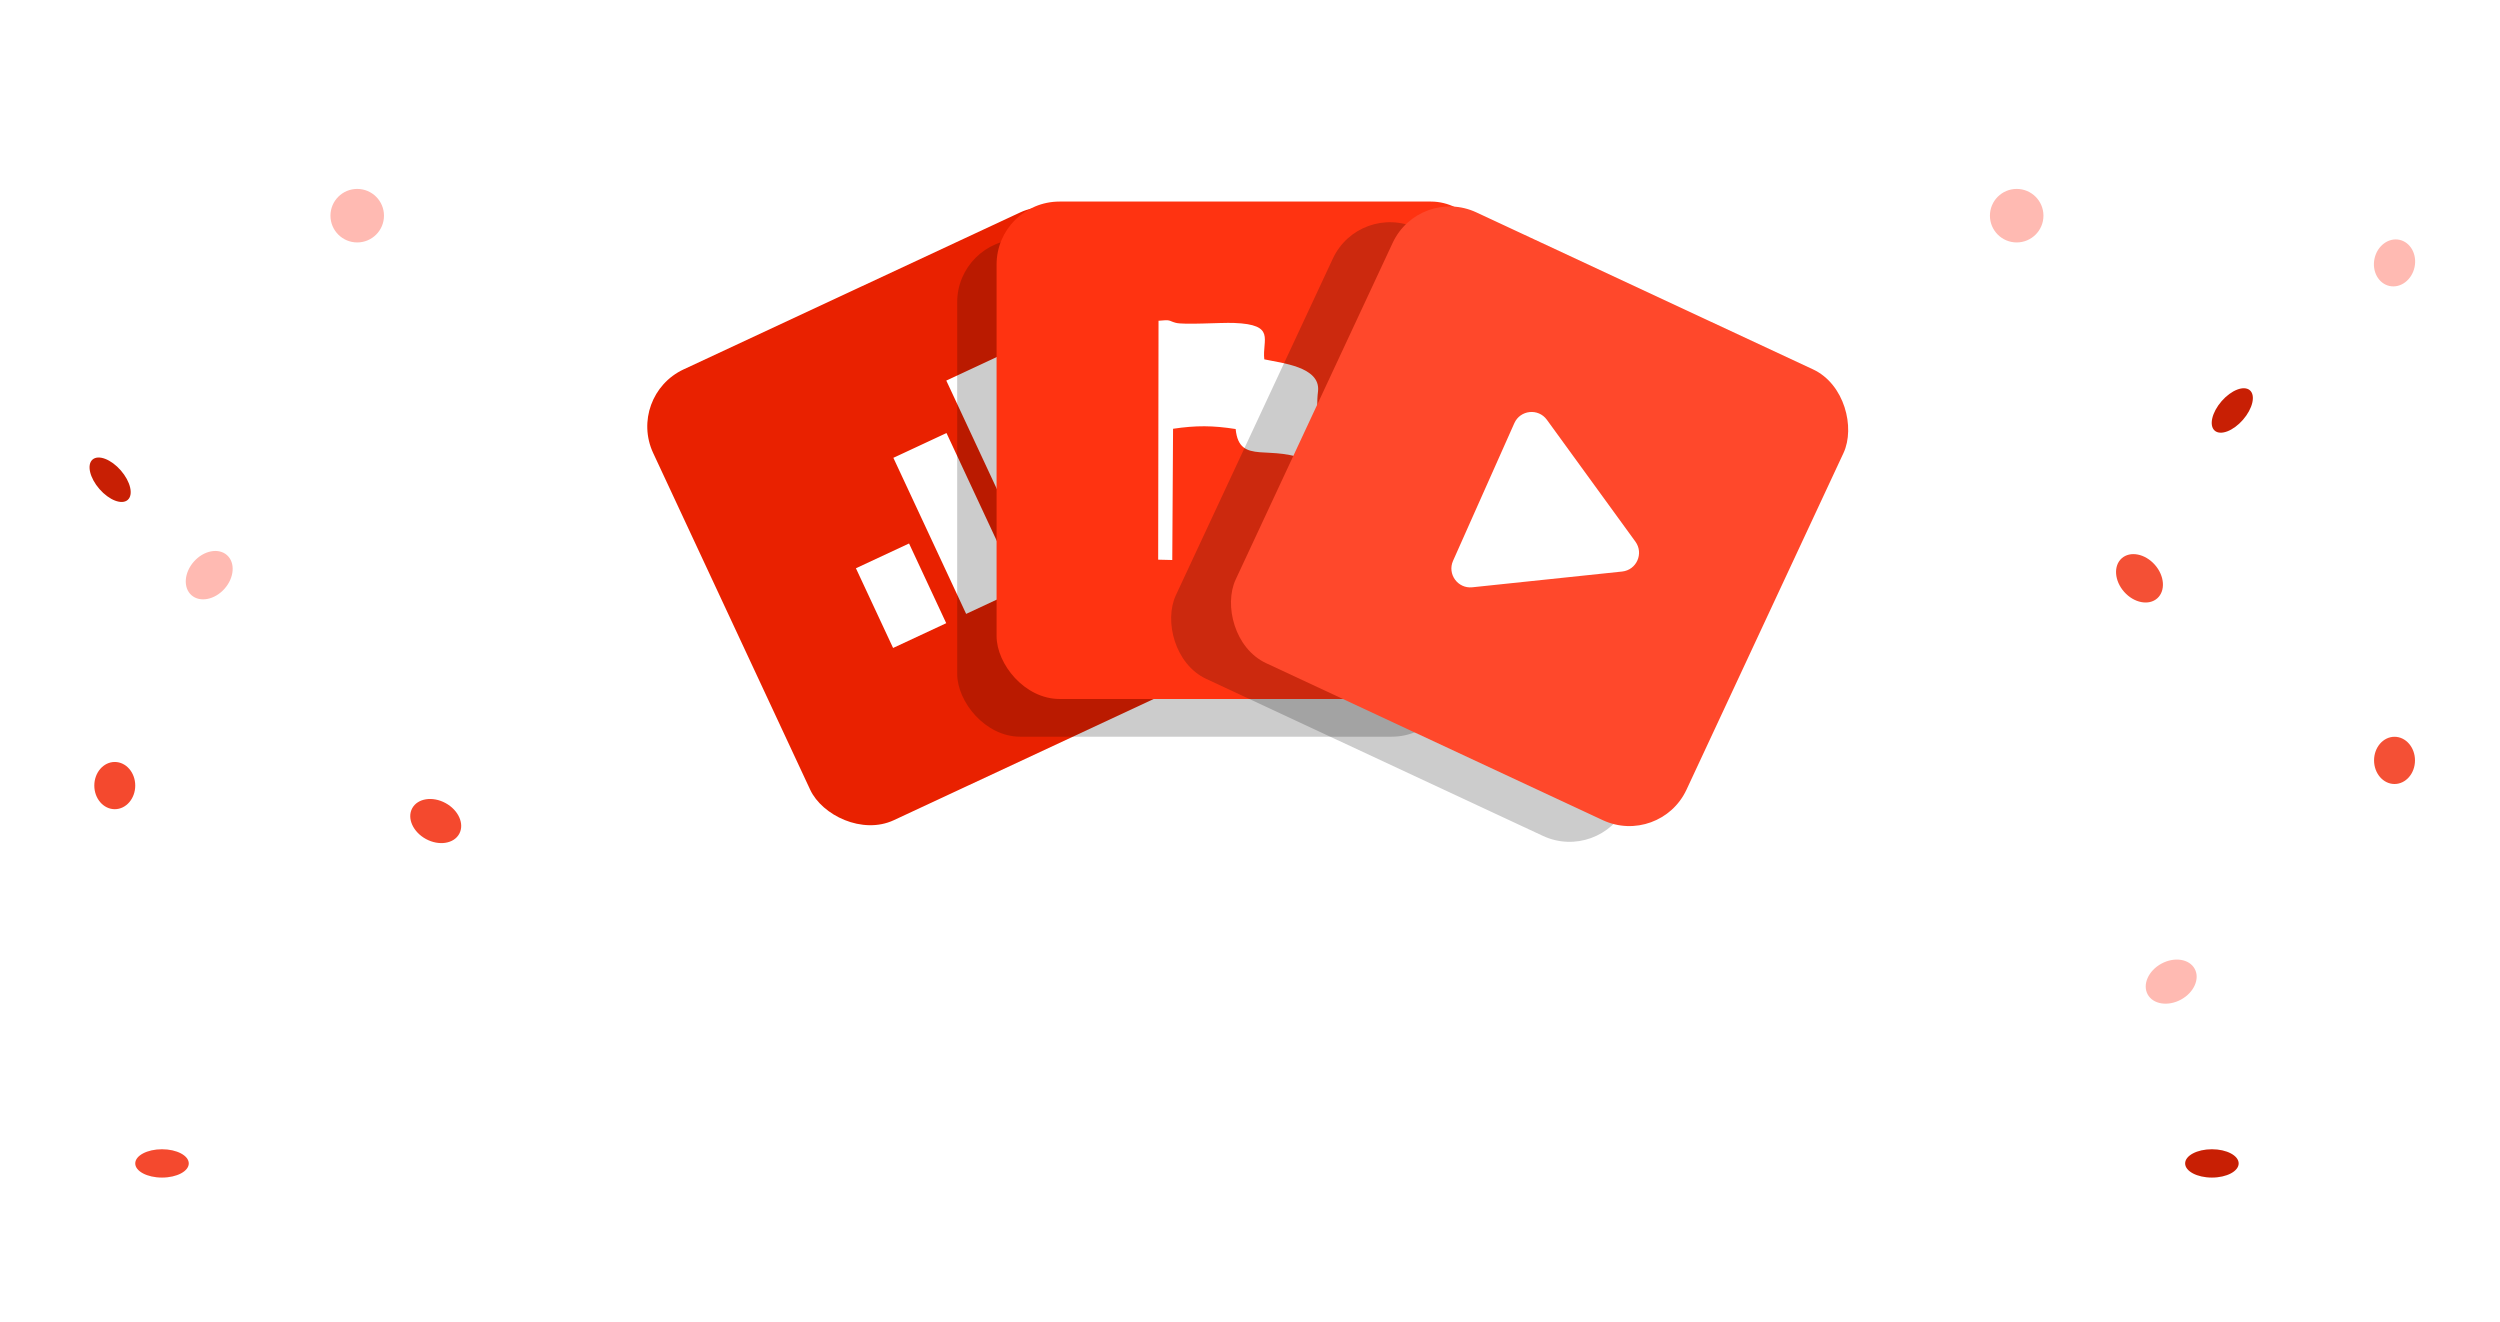
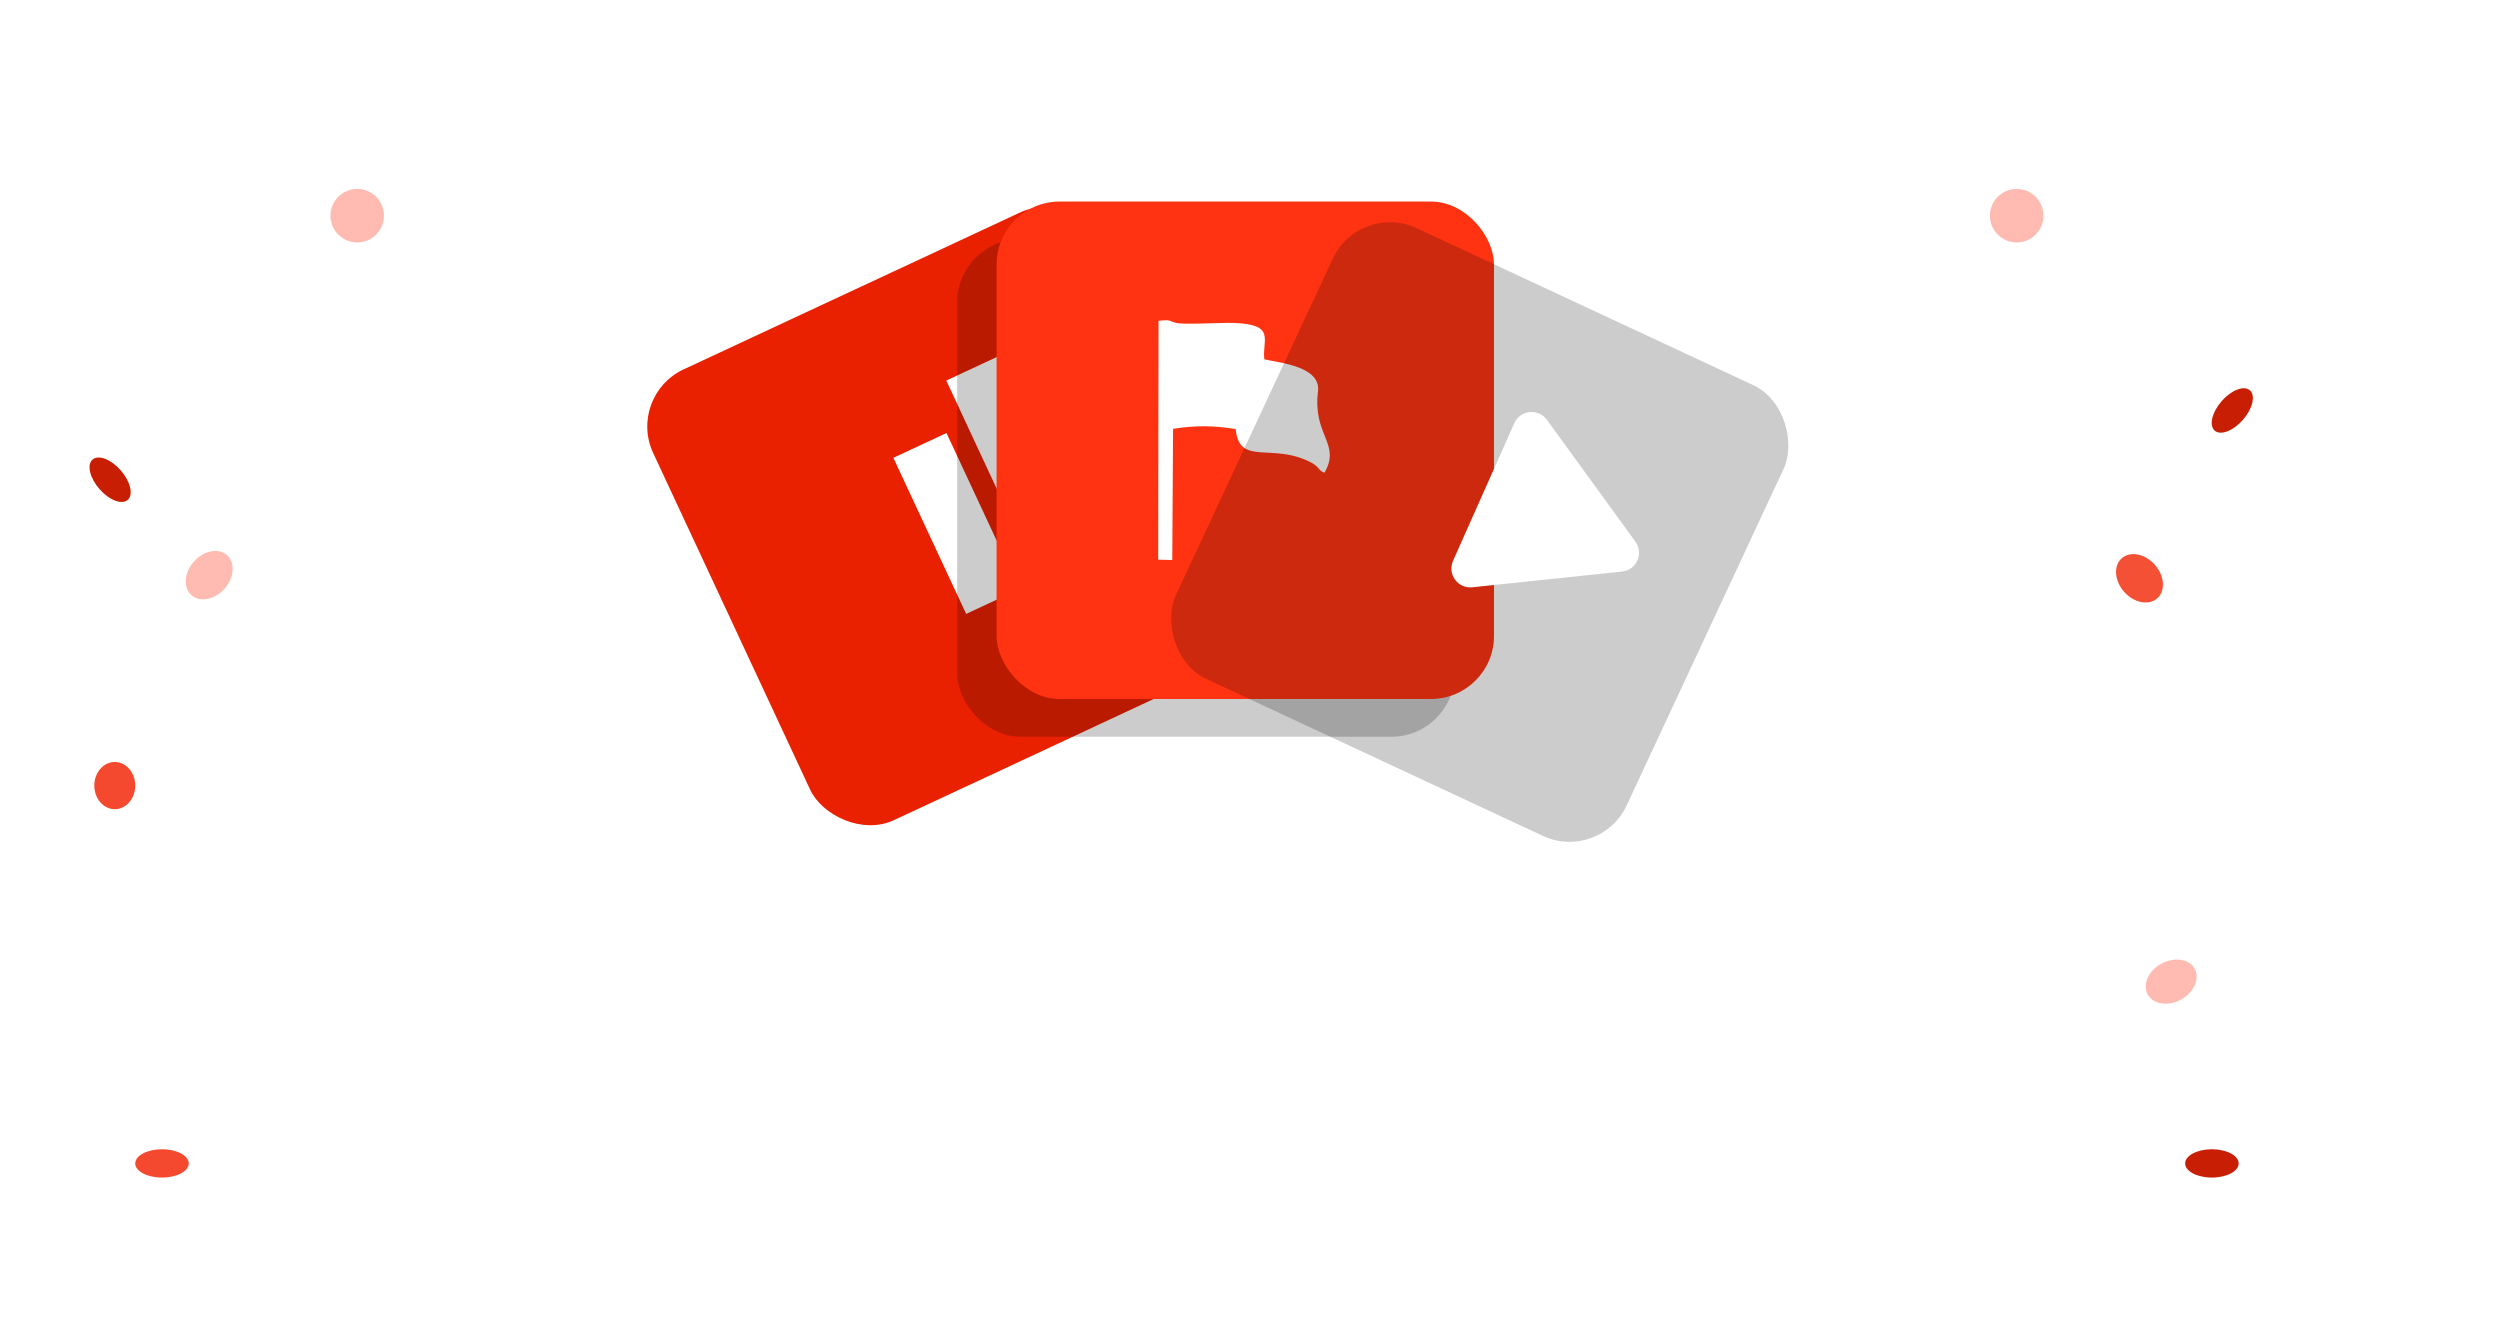
<svg xmlns="http://www.w3.org/2000/svg" width="794" height="420" viewBox="0 0 794 420" fill="none">
  <rect x="199" y="125.764" width="157.977" height="157.977" rx="20" transform="rotate(-25 199 125.764)" fill="#E92100" />
  <g clip-path="url(#clip0_3006_20313)">
-     <path d="M288.715 172.61L271.84 180.479L283.644 205.793L300.519 197.924L288.715 172.61Z" fill="white" />
    <path d="M300.607 137.532L283.731 145.401L306.847 194.973L323.723 187.104L300.607 137.532Z" fill="white" />
    <path d="M317.417 113L300.541 120.869L330.05 184.152L346.926 176.283L317.417 113Z" fill="white" />
  </g>
  <g style="mix-blend-mode:multiply" filter="url(#filter0_f_3006_20313)">
    <rect x="304" y="76" width="157.977" height="157.977" rx="20" fill="black" fill-opacity="0.2" />
  </g>
  <rect x="316.514" y="64.017" width="157.977" height="157.977" rx="20" fill="#FF3311" />
  <g clip-path="url(#clip1_3006_20313)">
    <path fill-rule="evenodd" clip-rule="evenodd" d="M367.837 177.75L372.314 177.861L372.564 136.178C379.822 135.092 385.244 135.12 392.446 136.262C393.587 148.179 403.931 140.494 416.194 146.787C419.336 148.374 418.53 149.46 420.671 150.128C425.982 140.8 416.806 138.433 418.613 124.205C419.392 116.436 406.934 115.323 401.539 114.125C400.816 107.888 405.377 103.071 391.946 102.57C387.58 102.403 375.929 103.238 373.371 102.514C371.035 101.874 372.008 101.456 367.948 101.874L367.837 177.75Z" fill="white" />
  </g>
  <g style="mix-blend-mode:multiply" filter="url(#filter1_f_3006_20313)">
    <rect x="431.764" y="64" width="157.977" height="157.977" rx="20" transform="rotate(25 431.764 64)" fill="black" fill-opacity="0.2" />
  </g>
-   <rect x="450.764" y="59" width="157.977" height="157.977" rx="20" transform="rotate(25 450.764 59)" fill="#FF482B" />
  <path d="M519.41 172.027C522.125 175.764 519.776 181.038 515.183 181.521L467.595 186.523C463.002 187.005 459.608 182.335 461.487 178.115L480.949 134.402C482.828 130.183 488.569 129.579 491.284 133.316L519.41 172.027Z" fill="white" />
  <circle cx="640.5" cy="68.5" r="8.5" fill="#FFBAB2" />
-   <ellipse cx="760.5" cy="241.5" rx="6.5" ry="7.5" fill="#F45035" />
-   <ellipse cx="760.5" cy="83.5" rx="6.5" ry="7.5" transform="rotate(12.088 760.5 83.5)" fill="#FFBAB2" />
  <ellipse cx="679.503" cy="183.673" rx="6.5" ry="8.5" transform="rotate(-41.574 679.503 183.673)" fill="#F45035" />
  <ellipse cx="689.57" cy="311.765" rx="6.5" ry="8.5" transform="rotate(-118.458 689.57 311.765)" fill="#FFBAB2" />
  <ellipse cx="708.977" cy="130.365" rx="4.5" ry="8.5" transform="rotate(41.068 708.977 130.365)" fill="#C81F04" />
  <ellipse cx="702.5" cy="369.5" rx="4.5" ry="8.5" transform="rotate(90 702.5 369.5)" fill="#C81F04" />
  <circle cx="8.5" cy="8.5" r="8.5" transform="matrix(-1 0 0 1 121.953 60)" fill="#FFBAB2" />
  <ellipse cx="6.5" cy="7.5" rx="6.5" ry="7.5" transform="matrix(-1 0 0 1 42.953 242)" fill="#F4492E" />
  <ellipse cx="6.5" cy="8.5" rx="6.5" ry="8.5" transform="matrix(-0.748 -0.664 -0.664 0.748 76.953 180.627)" fill="#FFBAB2" />
-   <ellipse cx="6.5" cy="8.5" rx="6.5" ry="8.5" transform="matrix(0.477 -0.879 -0.879 -0.477 142.759 270.53)" fill="#F4492E" />
  <ellipse cx="4.5" cy="8.5" rx="4.5" ry="8.5" transform="matrix(-0.754 0.657 0.657 0.754 32.785 143)" fill="#C81F04" />
  <ellipse cx="4.5" cy="8.5" rx="4.5" ry="8.5" transform="matrix(4.37114e-08 1 1 -4.37114e-08 42.953 365)" fill="#F4492E" />
  <defs>
    <filter id="filter0_f_3006_20313" x="294" y="66" width="177.978" height="177.978" filterUnits="userSpaceOnUse" color-interpolation-filters="sRGB">
      <feFlood flood-opacity="0" result="BackgroundImageFix" />
      <feBlend mode="normal" in="SourceGraphic" in2="BackgroundImageFix" result="shape" />
      <feGaussianBlur stdDeviation="5" result="effect1_foregroundBlur_3006_20313" />
    </filter>
    <filter id="filter1_f_3006_20313" x="361.573" y="60.574" width="216.793" height="216.792" filterUnits="userSpaceOnUse" color-interpolation-filters="sRGB">
      <feFlood flood-opacity="0" result="BackgroundImageFix" />
      <feBlend mode="normal" in="SourceGraphic" in2="BackgroundImageFix" result="shape" />
      <feGaussianBlur stdDeviation="5" result="effect1_foregroundBlur_3006_20313" />
    </filter>
    <clipPath id="clip0_3006_20313">
      <rect width="69.825" height="69.825" fill="white" transform="translate(254.134 142.51) rotate(-25)" />
    </clipPath>
    <clipPath id="clip1_3006_20313">
      <rect width="54.53" height="76.182" fill="white" transform="translate(367.837 101.707)" />
    </clipPath>
  </defs>
</svg>